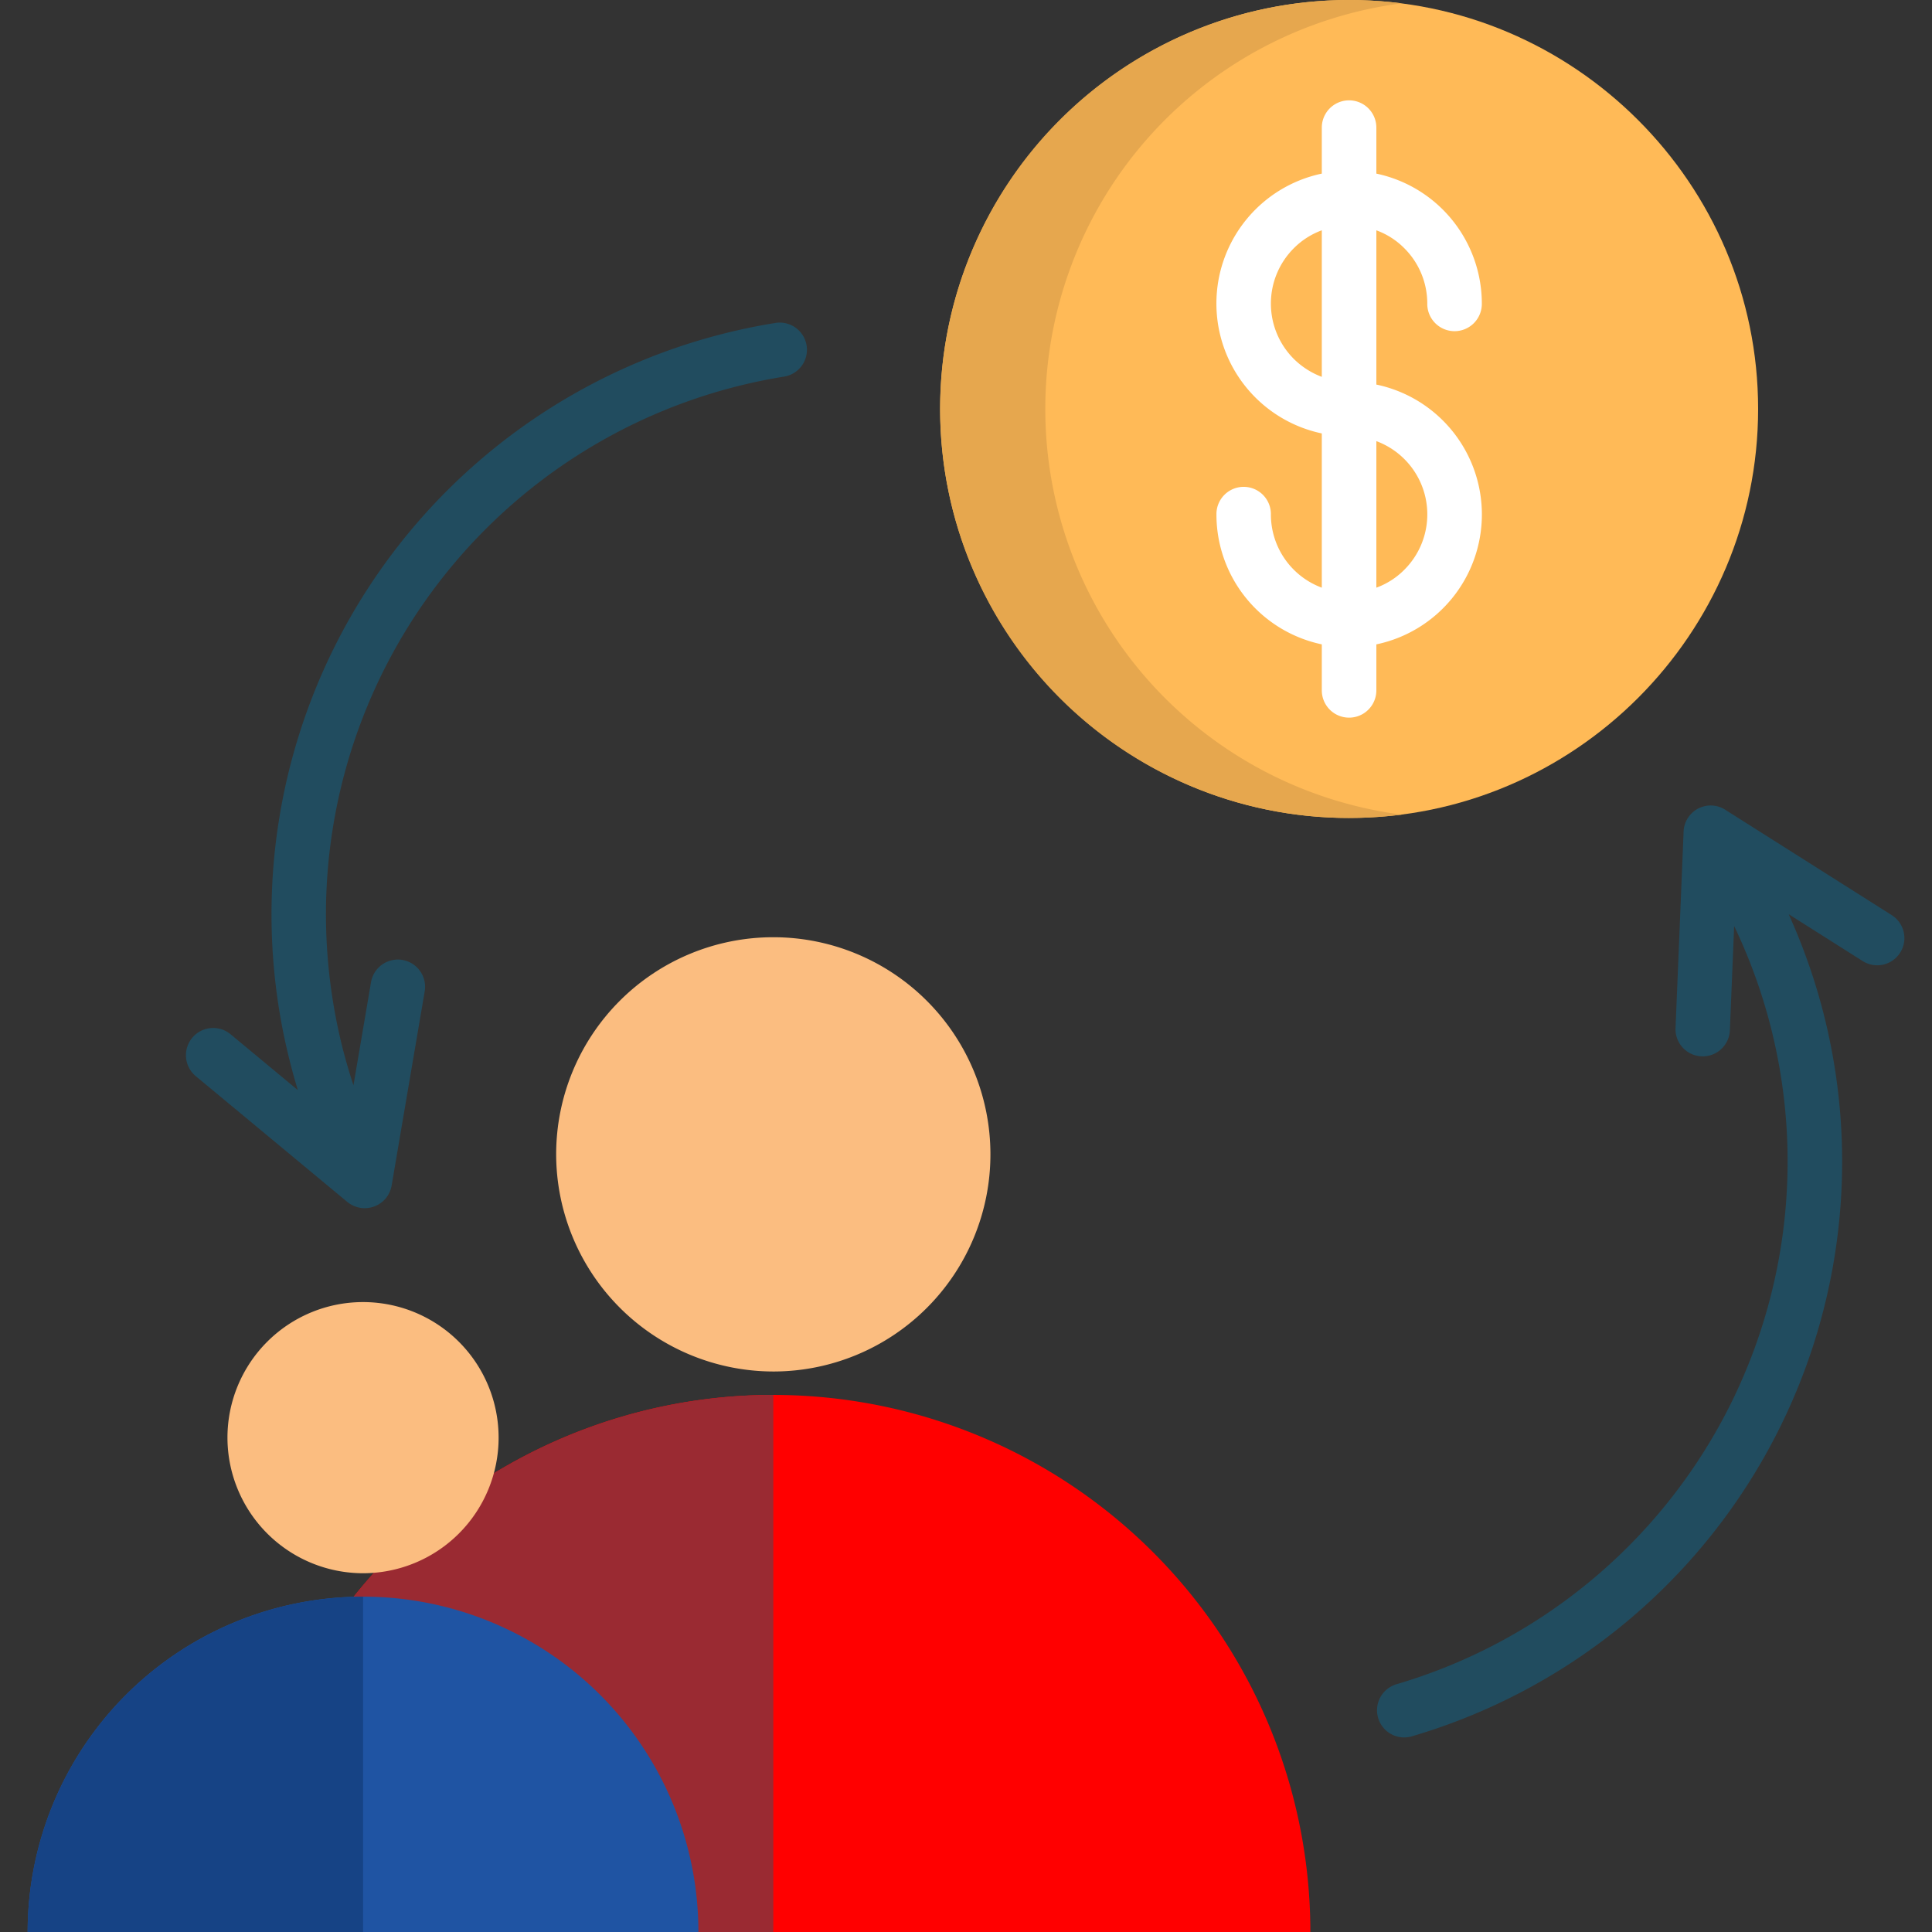
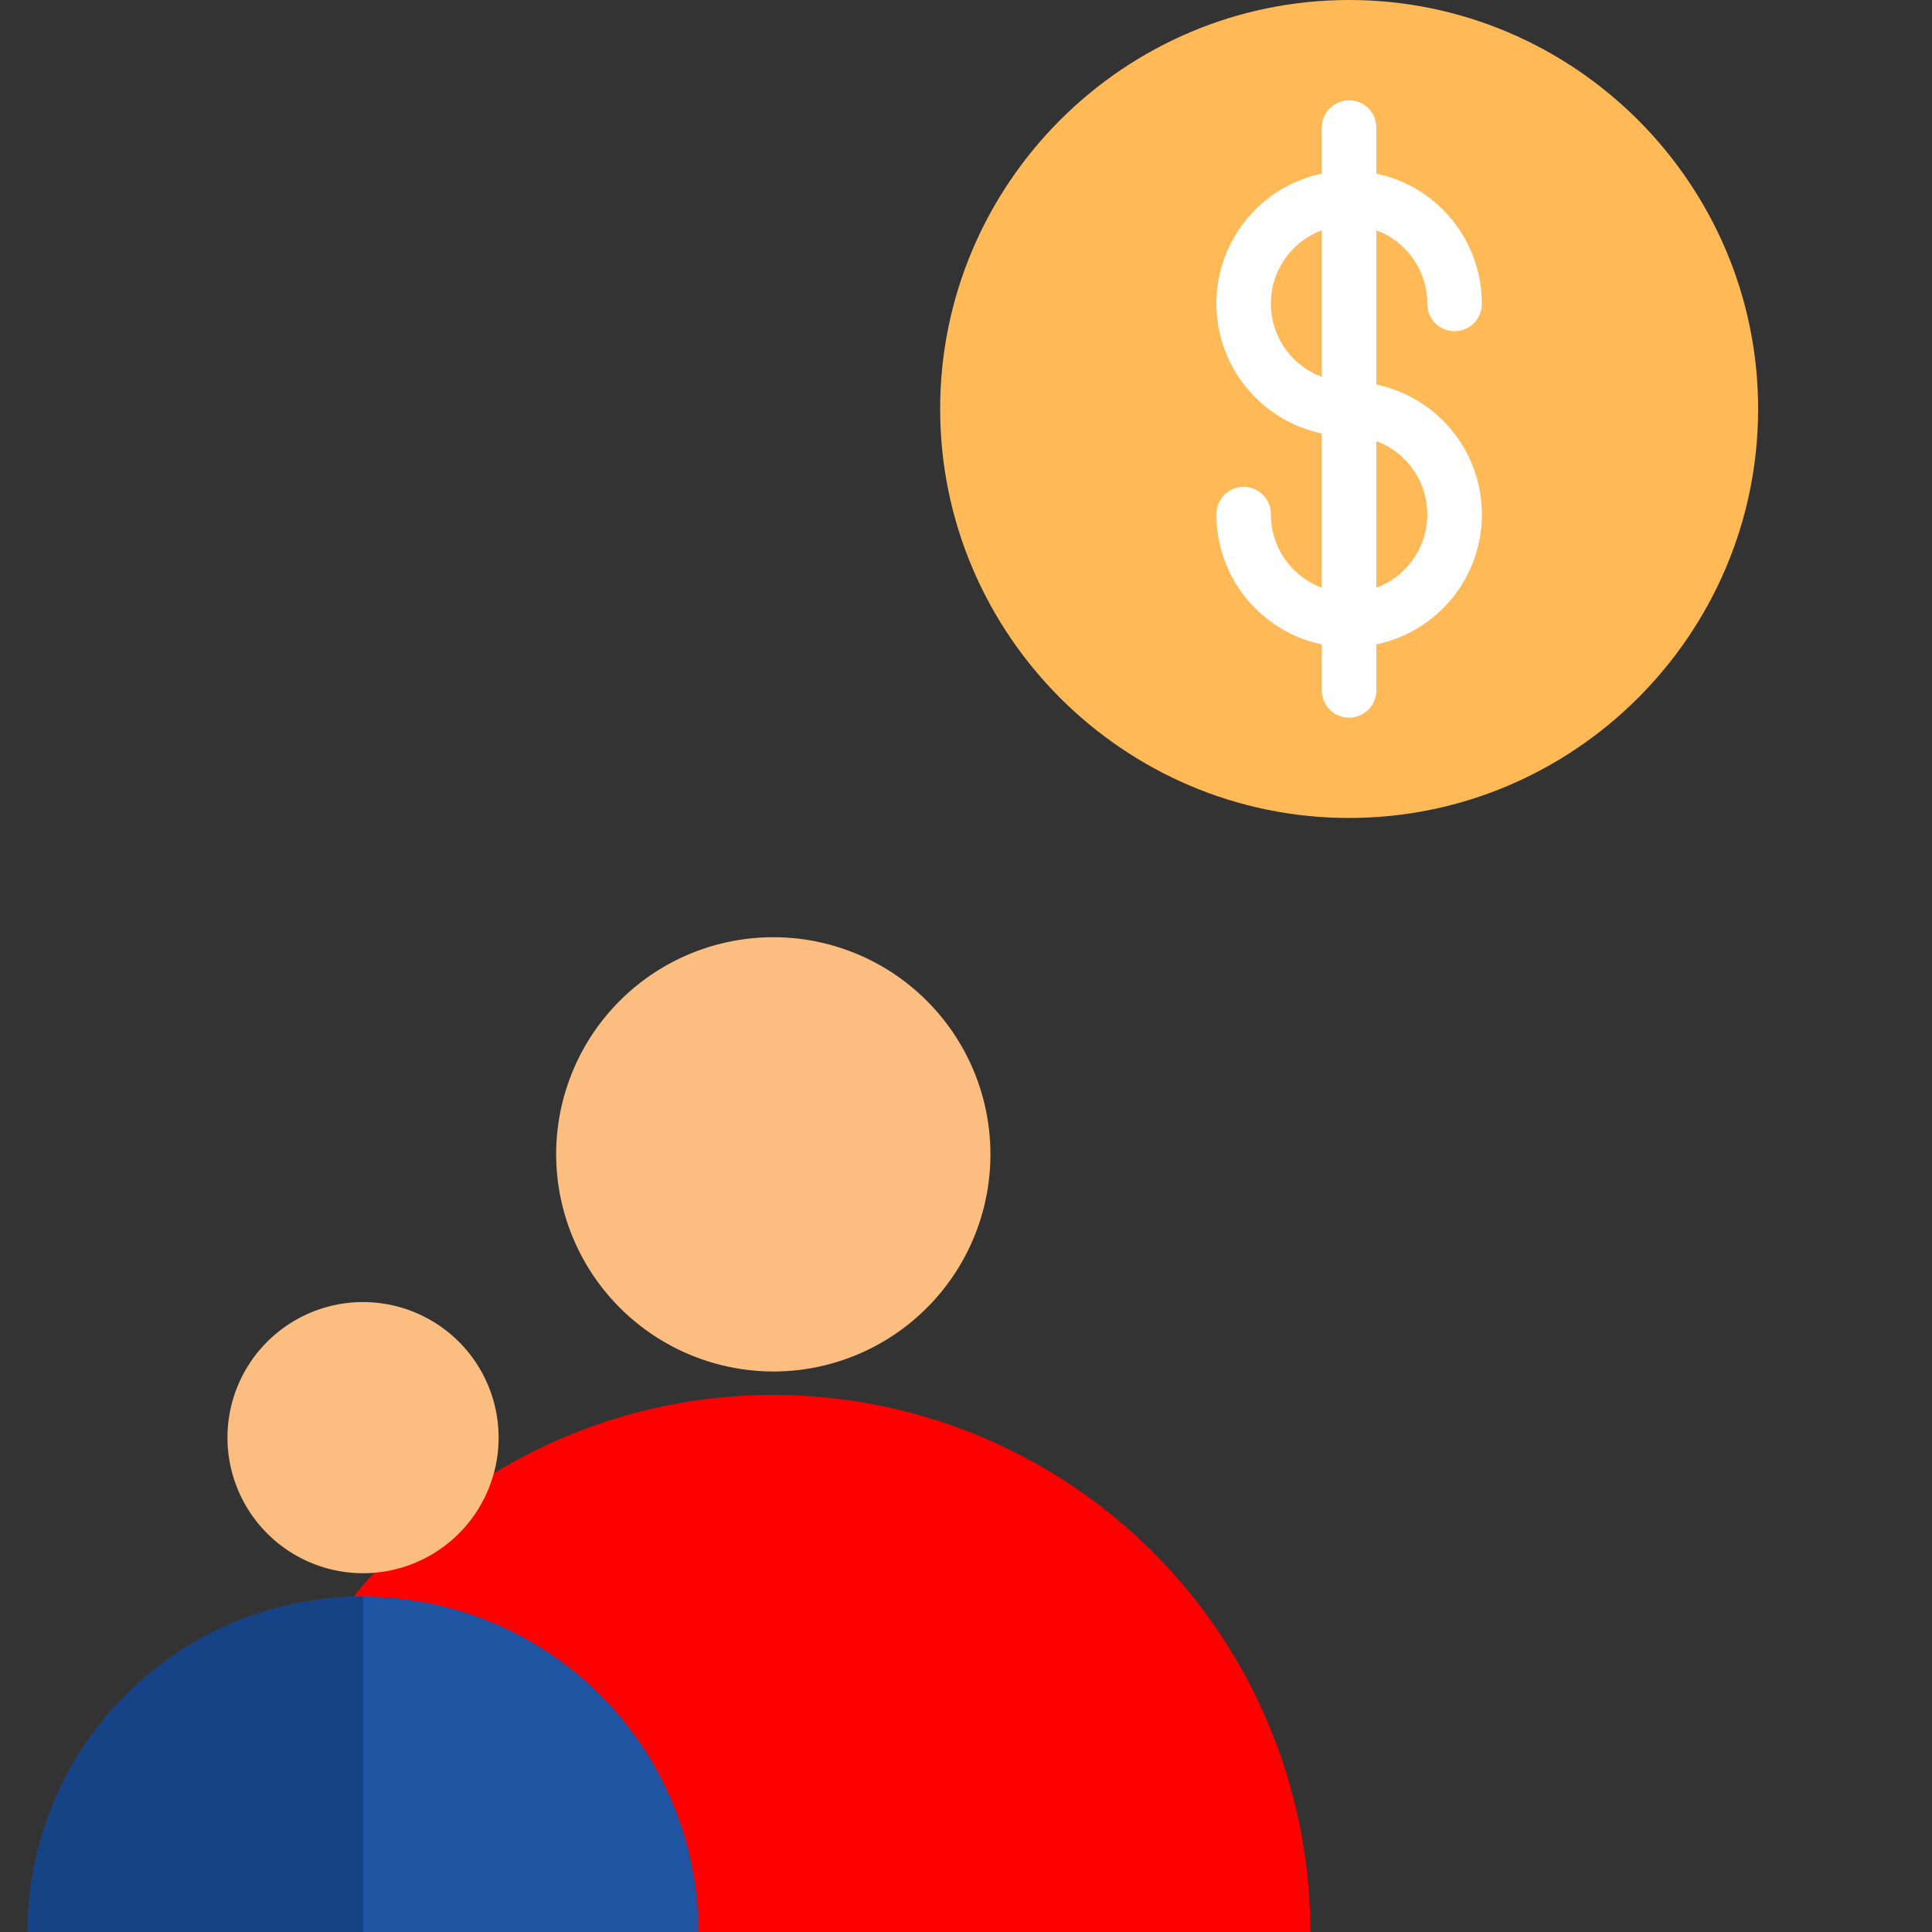
<svg xmlns="http://www.w3.org/2000/svg" version="1.1" width="512" height="512" x="0" y="0" viewBox="0 0 512 512" style="enable-background:new 0 0 512 512" xml:space="preserve" class="">
  <rect x="0" y="0" width="512" height="512" fill="#333333" stroke="none" />
  <g>
    <path fill="#ffba57" fill-rule="evenodd" d="M357.52 216.769c59.7 0 108.4-48.7 108.4-108.4C465.917 48.7 417.218 0 357.52 0S249.151 48.7 249.151 108.372c0 59.7 48.671 108.4 108.369 108.4z" opacity="1" data-original="#ffba57" class="" />
    <path fill="#ffffff" d="M322.37 136.321a7.215 7.215 0 1 1 14.429 0 20.694 20.694 0 0 0 13.493 19.418v-40.876a35.182 35.182 0 0 1 0-68.854V33.82a7.228 7.228 0 0 1 14.456 0v12.189A35.215 35.215 0 0 1 392.7 80.45a7.229 7.229 0 1 1-14.457 0 20.672 20.672 0 0 0-6.068-14.65 20.139 20.139 0 0 0-7.427-4.762v40.876a35.173 35.173 0 0 1 0 68.853v12.189a7.228 7.228 0 1 1-14.456 0v-12.194a35.16 35.16 0 0 1-27.922-34.441zm42.378 19.418a20.129 20.129 0 0 0 7.427-4.763 20.712 20.712 0 0 0-7.427-34.072zm-14.456-94.706a20.37 20.37 0 0 0-7.427 4.762 20.737 20.737 0 0 0 0 29.311 21.125 21.125 0 0 0 7.427 4.762z" opacity="1" data-original="#966e33" class="" />
-     <path fill="#214c5f" d="M374.414 460.066a7.2 7.2 0 1 1-4.081-13.8 144.422 144.422 0 0 0 93.4-191.281 143.243 143.243 0 0 0-4.167-9.582l-1.134 27.7a7.206 7.206 0 0 1-14.4-.567l2.126-51.789a7.274 7.274 0 0 1 3.062-5.981 7.2 7.2 0 0 1 8.305.028l43.8 27.723a7.2 7.2 0 0 1-7.685 12.183l-19.616-12.42a159.599 159.599 0 0 1 3.146 7.455 158.725 158.725 0 0 1-102.756 210.331z" opacity="1" data-original="#214c5f" class="" />
    <path fill="#ff0000" fill-rule="evenodd" d="M204.931 369.669A142.329 142.329 0 0 1 347.259 512H62.575a142.353 142.353 0 0 1 142.356-142.331z" opacity="1" data-original="#e6404d" class="" />
-     <path fill="#9a2a32" fill-rule="evenodd" d="M204.931 512H62.575a142.353 142.353 0 0 1 142.356-142.331z" opacity="1" data-original="#cf3a45" class="" />
    <path fill="#fbbd80" fill-rule="evenodd" d="M204.931 363.461a57.543 57.543 0 1 0-57.543-57.543 57.657 57.657 0 0 0 57.543 57.543z" opacity="1" data-original="#fbbd80" class="" />
-     <path fill="#214c5f" d="M205.526 85.581a7.2 7.2 0 1 1 2.24 14.23 144.375 144.375 0 0 0-121.38 143.66 146.016 146.016 0 0 0 4.365 34.129 150.465 150.465 0 0 0 2.92 10.006l4.649-27.3a7.216 7.216 0 1 1 14.23 2.409L103.819 314a7.39 7.39 0 0 1-1.587 3.572 7.261 7.261 0 0 1-10.177.963L51.888 285.2a7.217 7.217 0 1 1 9.212-11.115l17.83 14.8a152.11 152.11 0 0 1-2.154-7.767 158.71 158.71 0 0 1 128.75-195.537z" opacity="1" data-original="#214c5f" class="" />
    <g fill-rule="evenodd">
      <path fill="#1f54a3" d="M96.222 423.131A88.881 88.881 0 0 1 185.088 512H7.328a88.886 88.886 0 0 1 88.894-88.866z" opacity="1" data-original="#56a5e6" class="" />
      <path fill="#164385" d="M96.222 512H7.328a88.886 88.886 0 0 1 88.894-88.866z" opacity="1" data-original="#4d95cf" class="" />
      <path fill="#fbbd80" d="M96.222 416.923a35.929 35.929 0 1 0-35.943-35.915 35.978 35.978 0 0 0 35.943 35.915z" opacity="1" data-original="#fbbd80" class="" />
-       <path fill="#e6a74e" d="M277.016 108.372A108.406 108.406 0 0 1 371.466.882 112.978 112.978 0 0 0 357.52 0a108.383 108.383 0 0 0 0 216.766 112.978 112.978 0 0 0 13.946-.879 108.413 108.413 0 0 1-94.45-107.518z" opacity="1" data-original="#e6a74e" class="" />
    </g>
  </g>
</svg>